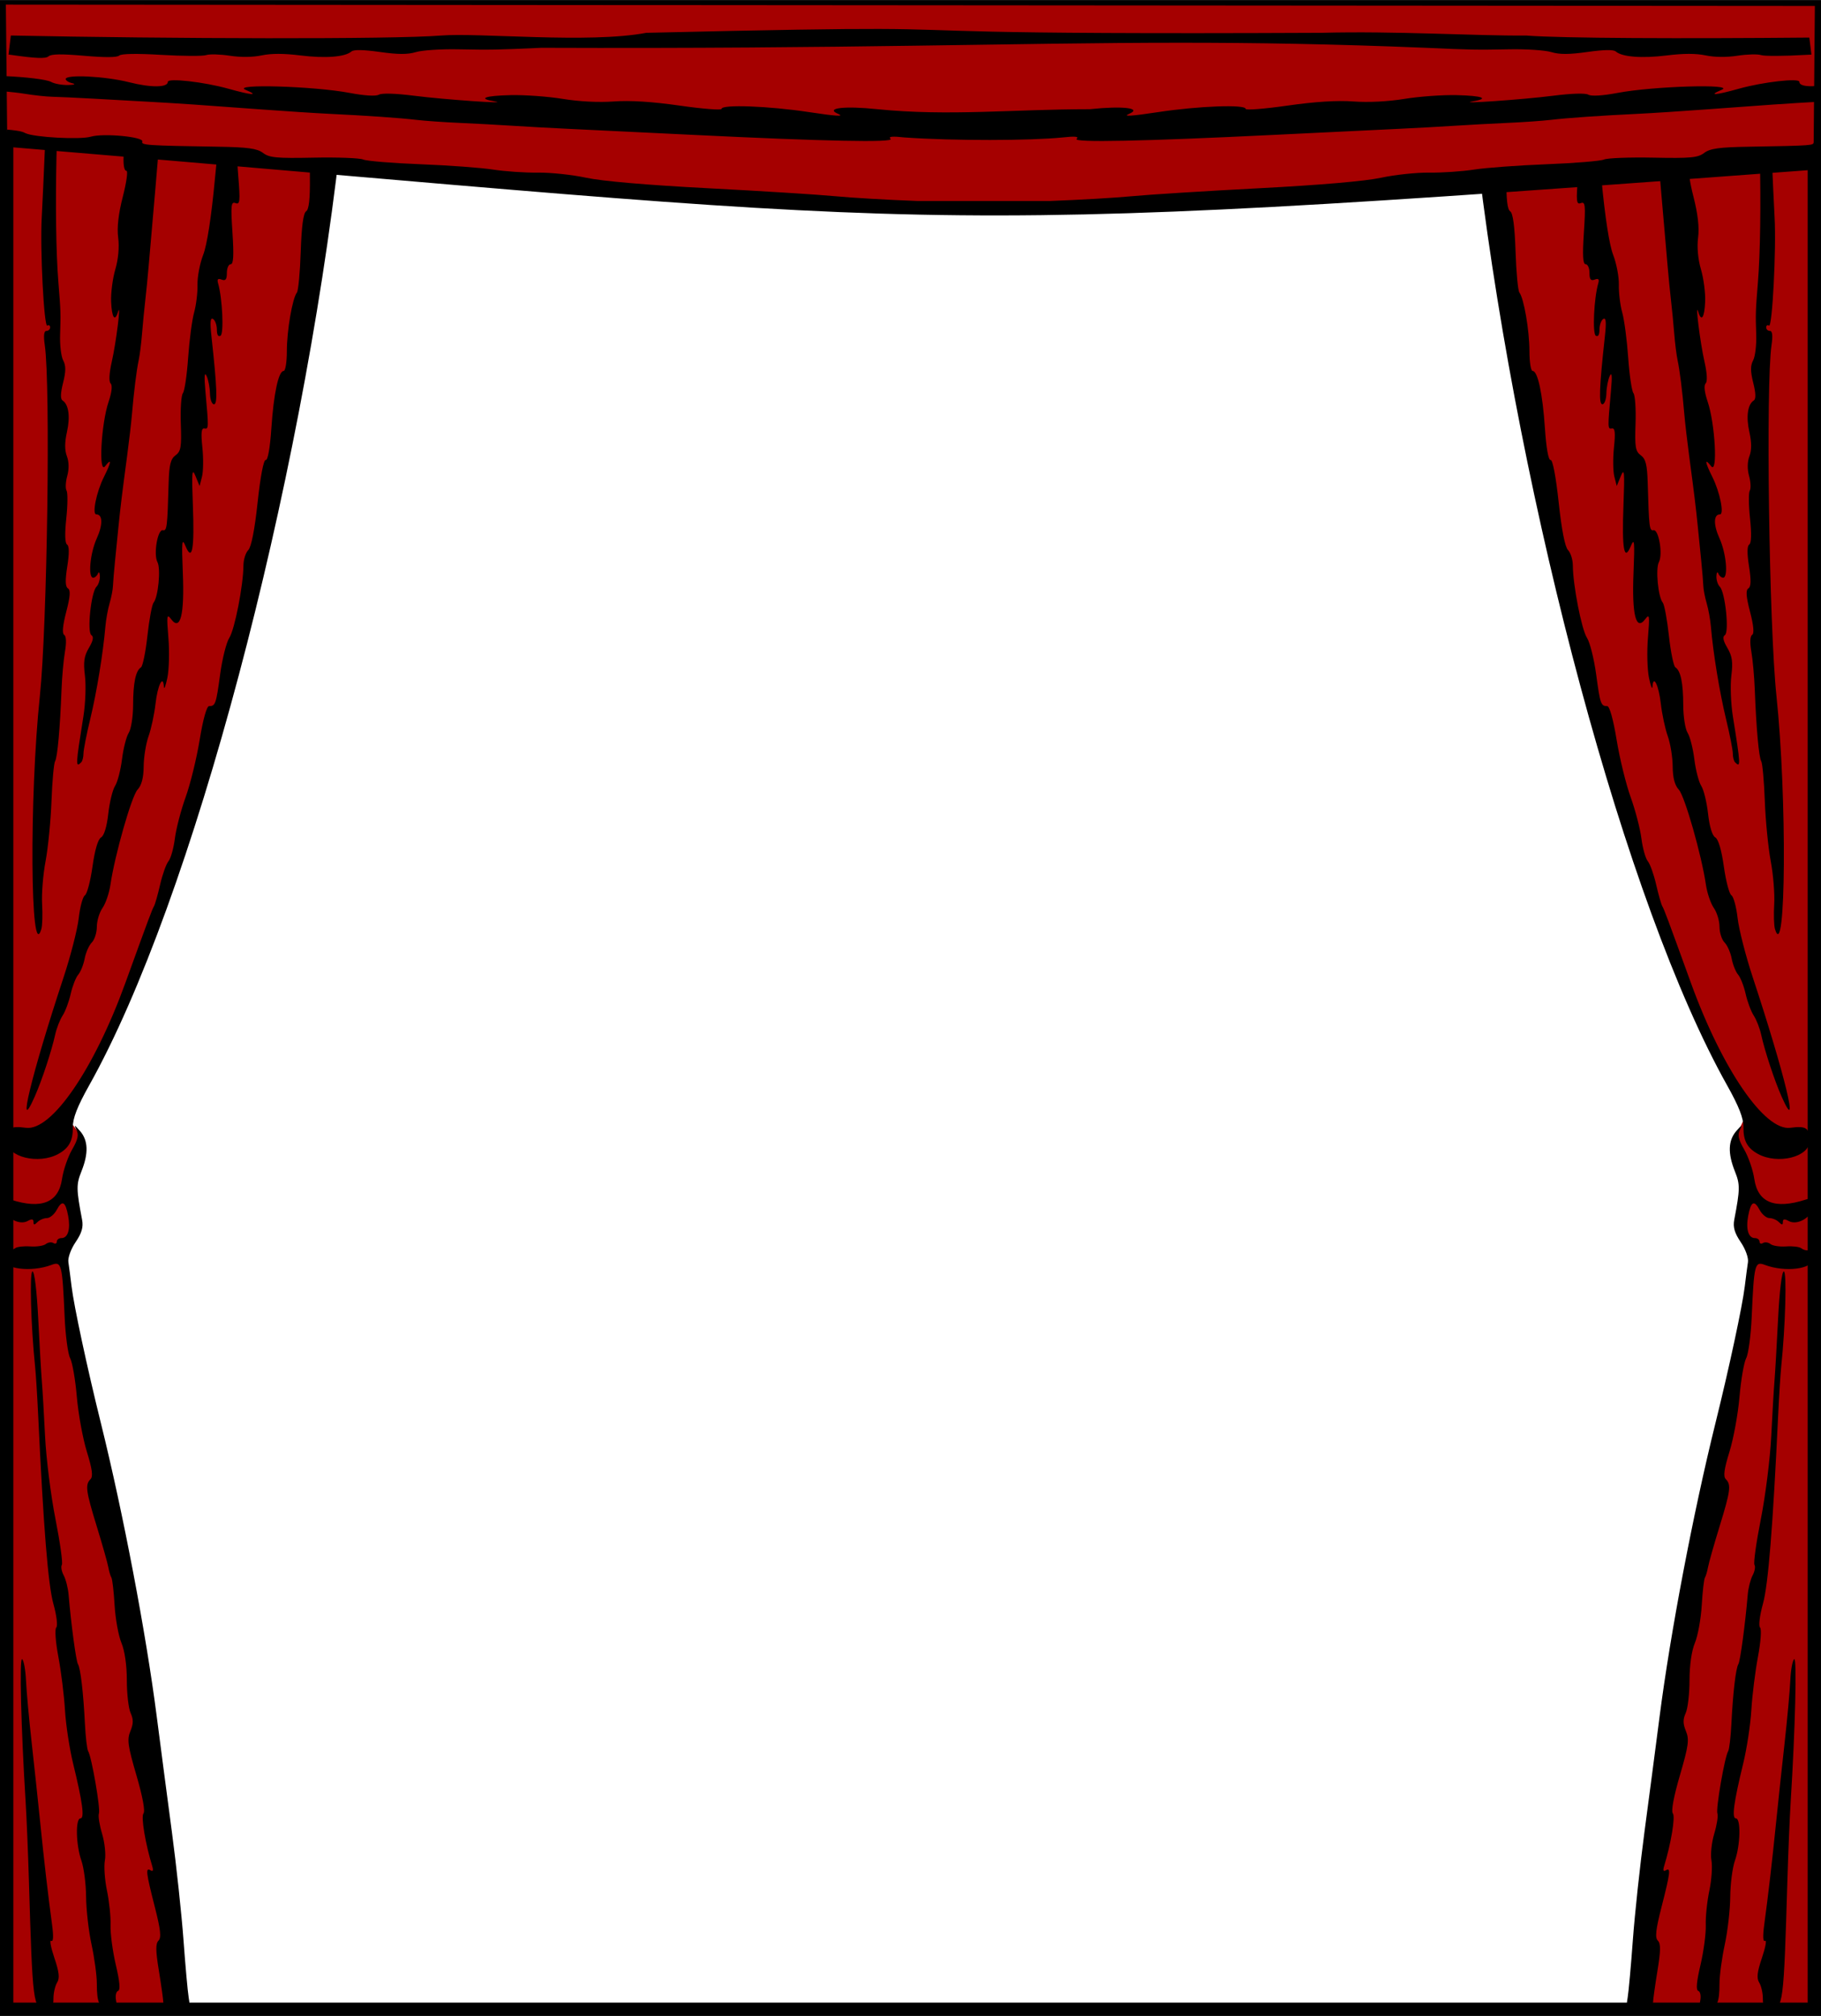
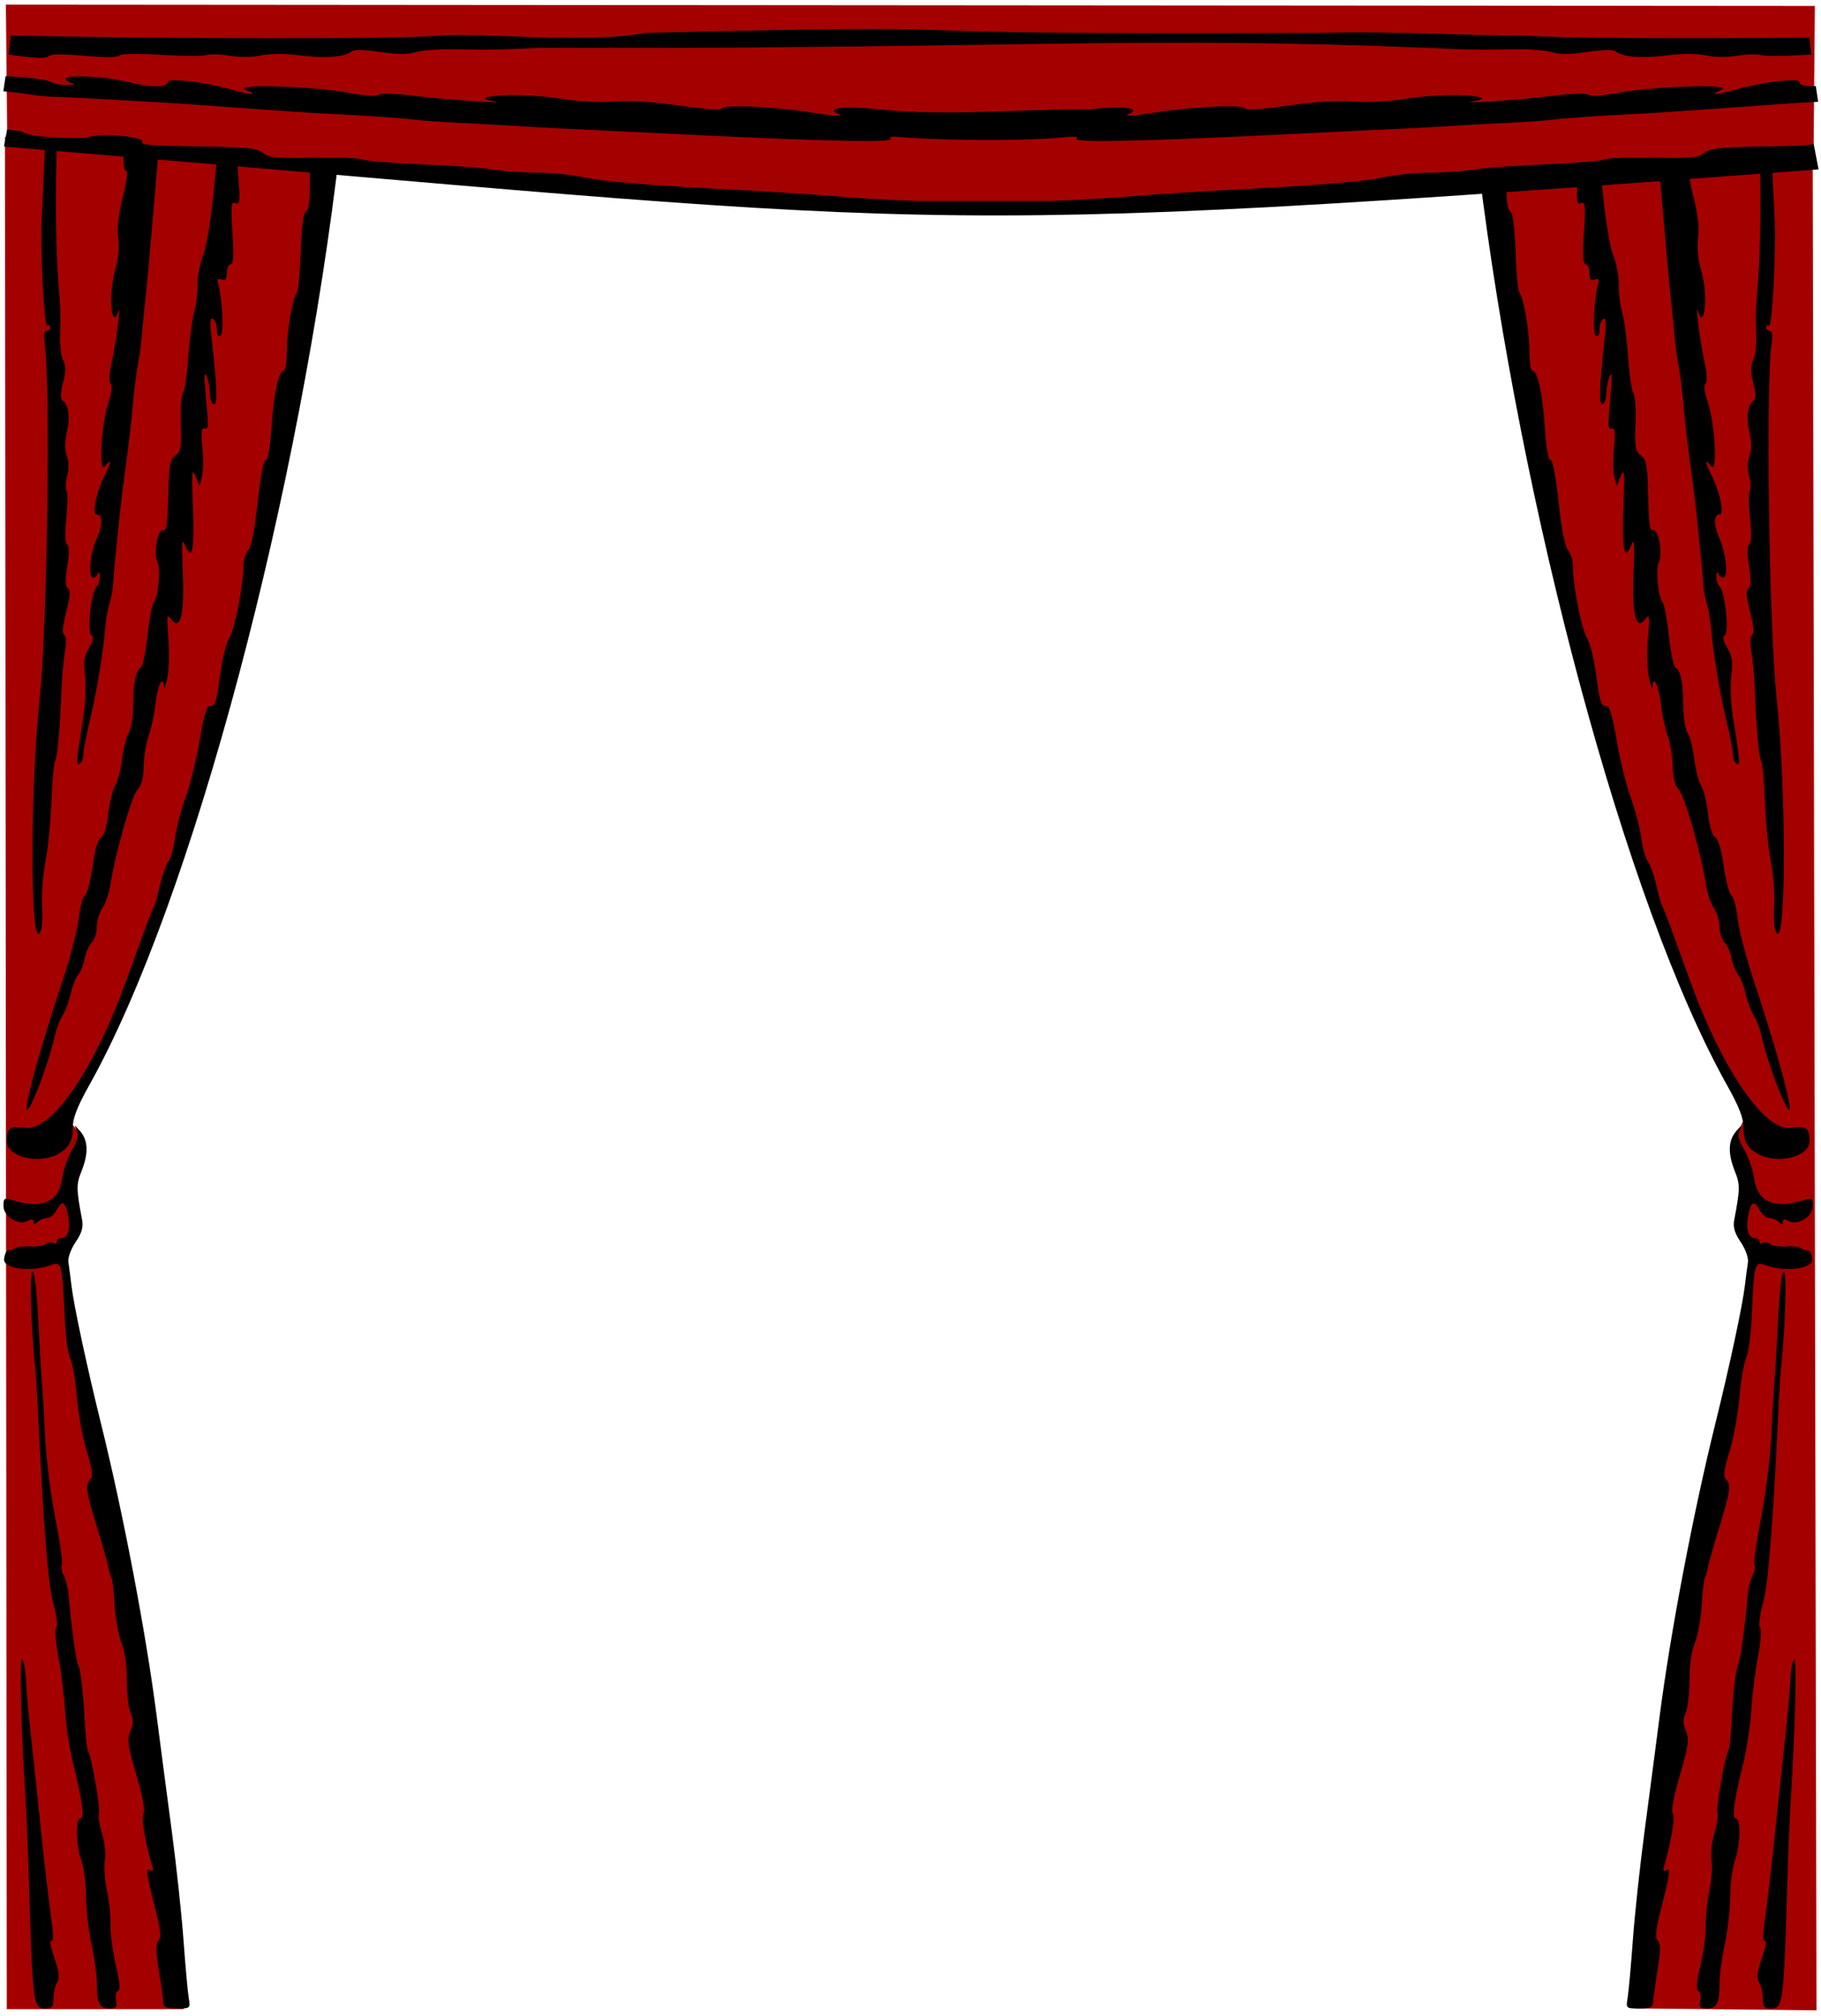
<svg xmlns="http://www.w3.org/2000/svg" width="154.13mm" height="170.59mm" version="1.1" viewBox="0 0 546.14 604.44">
  <g transform="translate(292.84 -247.55)">
    <path d="m-291.36 288.59 95.353 9.09-10.203 79.584-21.89 89.973-25.415 76.987-19.85 37.473 5.194 6.864-2.968 10.203 0.371 19.108-3.154 8.534 18.366 88.118 12.986 95.724 4.823 39.699h-53.056z" fill="#a50000" fill-rule="evenodd" />
    <path d="m154.6 300.94 96.208-6.831 1.139 556.19-54.082-0.569 11.386-94.5 11.955-64.329 12.524-67.175-4.554-7.97 1.139-17.648-3.416-7.97 4.554-9.678-15.371-29.033-16.509-43.835-26.187-89.946z" fill="#a50000" fill-rule="evenodd" />
    <path d="m-249.76 249.76c-4.923 0-5.148 0.113-4.463 2.25 0.888 2.77 0.599 11.503-0.59 17.771-1.169 6.164-0.363 9.83 1.596 7.252 0.923-1.214 0.726 0.506-0.623 5.463-2.05 7.531-2.626 16.264-1.072 16.264 0.494 0 0 3.487-1.092 7.75-1.326 5.166-1.79 9.266-1.391 12.295 0.368 2.79 0.037 6.457-0.859 9.5-0.803 2.726-1.369 7.091-1.258 9.703 0.206 4.828 1.133 6.17 2.076 3.002 0.998-3.353-0.582 9.292-1.863 14.91-0.798 3.498-0.935 6.016-0.359 6.592 0.576 0.576 0.346 2.66-0.604 5.457-2.248 6.622-3.075 21.996-1.041 19.35 2.037-2.65 1.876-1.24-0.371 3.231-2.235 4.447-3.615 11.211-2.287 11.211 1.948 0 2.006 3.106 0.135 7.229-2.008 4.424-2.674 11.771-1.066 11.771 0.504 0 1.145-0.562 1.422-1.25s0.538-0.327 0.582 0.801c0.043 1.127-0.414 2.543-1.018 3.147-1.623 1.623-2.883 13.634-1.522 14.51 0.758 0.488 0.526 1.678-0.746 3.832-1.457 2.466-1.707 4.228-1.191 8.357 0.36 2.878 0.154 8.354-0.457 12.168-2.355 14.707-2.394 15.509-0.654 13.77 0.367-0.367 0.668-1.543 0.668-2.613s0.91-5.71 2.022-10.309c1.949-8.063 3.866-19.762 4.549-27.744 0.18-2.108 0.749-5.258 1.264-7s0.967-4.068 1.006-5.168c0.039-1.1 0.32-4.475 0.623-7.5 0.303-3.025 0.777-7.75 1.053-10.5 0.563-5.619 1.032-9.447 2.572-21 0.587-4.4 1.24-10.025 1.451-12.5 0.587-6.872 1.377-13.207 2.027-16.24 0.323-1.507 0.775-5.107 1.006-8s0.656-7.285 0.947-9.76c0.291-2.475 0.757-7.2 1.037-10.5 0.482-5.684 1-11.652 2-23 2.173-24.667 2.653-37.748 1.353-36.945-0.793 0.49-0.93-0.299-0.463-2.68 0.364-1.856 0.889-4.569 1.166-6.029s0.086-2.912-0.422-3.227c-0.508-0.314-0.707-1.708-0.441-3.096 0.466-2.436 0.302-2.523-4.701-2.523zm54.719 0 0.399 9.959c0.22 5.478 0.073 9.428-0.328 8.779-1.581-2.557-2.338 0.875-2.338 10.594 0 7.332-0.377 10.463-1.348 11.225-0.972 0.763-1.317 3.667-1.244 10.438 0.069 6.468-0.284 9.62-1.137 10.146-0.826 0.51-1.362 4.523-1.611 12.062-0.206 6.213-0.723 11.747-1.15 12.297-1.357 1.747-3.01 11.385-3.01 17.549 0 3.273-0.429 5.951-0.953 5.951-1.54 0-3.002 6.8-3.695 17.201-0.393 5.892-1.058 9.622-1.693 9.5-0.629-0.121-1.595 4.943-2.426 12.695-0.881 8.222-1.9 13.412-2.809 14.32-0.784 0.784-1.434 2.857-1.445 4.606-0.037 5.958-2.622 19.205-4.234 21.695-0.884 1.366-2.125 6.306-2.758 10.98-1.202 8.885-1.418 9.502-3.32 9.502-0.703 0-1.822 4.016-2.816 10.104-0.908 5.557-2.802 13.294-4.209 17.193-1.407 3.9-2.859 9.478-3.228 12.396-0.369 2.919-1.23 5.982-1.914 6.807-0.684 0.825-1.811 3.975-2.504 7s-1.523 5.95-1.846 6.5c-0.58 0.989-1.503 3.465-8.584 23-9.373 25.858-22.12 44.436-29.799 43.43-4.823-0.632-5.766 0.018-5.766 3.982 0 4.773 9.546 7.135 15.506 3.836 3.159-1.749 4.354-3.964 4.305-7.988-0.033-2.682 1.345-6.22 4.867-12.5 31.172-55.568 63.467-178.57 75.262-281.54l0.574-5.092c0.42-3.863 0.805-7.688 1.164-11.484l0.412-4.541c0.192-2.167 0.38-4.329 0.551-6.471l0.43-5.703c0.064-0.888 0.141-1.794 0.201-2.678l0.391-5.75h-7.895zm341.23 0 0.389 5.75c0.074 1.086 0.169 2.199 0.248 3.293l0.385 5.107c0.249 3.113 0.523 6.258 0.816 9.424l0.438 4.715c0.383 3.887 0.803 7.811 1.248 11.764-0.012 0.056-0.013 0.111 0 0.168l0.998 8.348c12.411 101.52 43.982 220.35 74.465 274.69 3.523 6.28 4.9 9.818 4.867 12.5-0.049 4.024 1.145 6.239 4.305 7.988 5.96 3.299 15.506 0.937 15.506-3.836 0-3.964-0.943-4.615-5.766-3.982-7.679 1.006-20.426-17.572-29.799-43.43-7.081-19.535-8.006-22.011-8.586-23-0.323-0.55-1.153-3.475-1.846-6.5s-1.818-6.175-2.502-7c-0.684-0.825-1.545-3.888-1.914-6.807s-1.822-8.497-3.228-12.396c-1.407-3.9-3.301-11.637-4.209-17.193-0.995-6.088-2.113-10.104-2.816-10.104-1.902 0-2.118-0.617-3.32-9.502-0.632-4.674-1.874-9.615-2.758-10.98-1.612-2.49-4.199-15.737-4.236-21.695-0.011-1.748-0.662-3.821-1.445-4.606-0.909-0.909-1.926-6.098-2.807-14.32-0.83-7.752-1.799-12.816-2.428-12.695-0.635 0.122-1.301-3.608-1.693-9.5-0.694-10.401-2.153-17.201-3.693-17.201-0.524 0-0.953-2.678-0.953-5.951 0-6.164-1.653-15.802-3.01-17.549-0.427-0.55-0.947-6.083-1.152-12.297-0.25-7.54-0.784-11.552-1.609-12.062-0.853-0.527-1.206-3.679-1.137-10.146 0.073-6.77-0.275-9.675-1.246-10.438-0.971-0.762-1.346-3.893-1.346-11.225 0-9.719-0.757-13.151-2.338-10.594-0.401 0.649-0.55-3.302-0.33-8.779l0.4-9.959h-7.896zm62.615 0c-5.003 0-5.167 0.087-4.701 2.523 0.265 1.388 0.065 2.781-0.443 3.096-0.508 0.314-0.697 1.766-0.42 3.227 0.277 1.46 0.802 4.173 1.166 6.029 0.467 2.38 0.33 3.17-0.463 2.68-1.299-0.803-0.822 12.278 1.351 36.945 1 11.348 1.518 17.315 2 23 0.28 3.3 0.746 8.025 1.037 10.5s0.719 6.867 0.949 9.76 0.681 6.493 1.004 8c0.65 3.034 1.442 9.368 2.029 16.24 0.211 2.475 0.865 8.1 1.451 12.5 1.54 11.554 2.009 15.381 2.572 21 0.276 2.75 0.75 7.475 1.053 10.5 0.303 3.025 0.582 6.4 0.621 7.5 0.039 1.1 0.493 3.426 1.008 5.168s1.082 4.892 1.262 7c0.682 7.982 2.602 19.681 4.551 27.744 1.112 4.599 2.022 9.238 2.022 10.309 0 1.071 0.299 2.247 0.666 2.613 1.739 1.739 1.703 0.937-0.652-13.77-0.611-3.814-0.817-9.29-0.457-12.168 0.516-4.13 0.265-5.892-1.191-8.357-1.272-2.154-1.506-3.344-0.748-3.832 1.361-0.876 0.104-12.887-1.52-14.51-0.603-0.603-1.063-2.019-1.02-3.147 0.043-1.127 0.306-1.488 0.584-0.801 0.277 0.688 0.918 1.25 1.422 1.25 1.607 0 0.941-7.348-1.066-11.771-1.871-4.122-1.813-7.229 0.135-7.229 1.328 0-0.052-6.764-2.287-11.211-2.247-4.471-2.41-5.88-0.373-3.231 2.034 2.646 1.209-12.728-1.039-19.35-0.95-2.797-1.182-4.881-0.606-5.457 0.576-0.576 0.44-3.094-0.357-6.592-1.281-5.619-2.863-18.263-1.865-14.91 0.943 3.168 1.872 1.826 2.078-3.002 0.112-2.612-0.455-6.978-1.258-9.703-0.896-3.043-1.229-6.71-0.861-9.5 0.399-3.029-0.065-7.129-1.391-12.295-1.095-4.263-1.586-7.75-1.092-7.75 1.554 0 0.978-8.732-1.072-16.264-1.349-4.957-1.546-6.677-0.623-5.463 1.958 2.578 2.767-1.088 1.598-7.252-1.189-6.269-1.48-15.001-0.592-17.771 0.685-2.137 0.462-2.25-4.461-2.25zm-482.49 0.019c-0.307-0.062-0.718 0.177-1.238 0.697-1.482 1.482-3.567 20.455-4.371 39.783-0.366 8.8-0.831 18.925-1.031 22.5-0.532 9.477 0.682 33.016 1.672 32.404 0.466-0.288 0.848-0.045 0.848 0.537 0 0.582-0.501 1.059-1.113 1.059-0.741 0-0.907 1.421-0.492 4.25 1.755 11.971 0.741 84.196-1.478 105.25-3.187 30.23-2.861 80.721 0.449 69.852 0.31-1.018 0.413-4.381 0.229-7.471-0.184-3.09 0.281-8.887 1.037-12.883 0.756-3.996 1.556-12.132 1.779-18.08 0.223-5.948 0.708-11.301 1.076-11.896 0.706-1.142 1.487-9.839 1.935-21.521 0.148-3.85 0.612-8.967 1.031-11.373 0.472-2.706 0.378-4.613-0.246-5-0.658-0.408-0.438-2.821 0.631-6.92 1.195-4.585 1.334-6.485 0.51-7-0.808-0.505-0.865-2.396-0.199-6.623 0.611-3.883 0.587-6.129-0.07-6.535-0.637-0.394-0.722-3.248-0.232-7.834 0.424-3.968 0.46-7.72 0.078-8.338-0.382-0.618-0.289-2.594 0.207-4.391 0.566-2.05 0.526-4.258-0.107-5.926-0.682-1.795-0.678-4.139 0.014-7.225 1.036-4.625 0.526-8.301-1.316-9.484-0.673-0.432-0.62-2.192 0.156-5.275 0.866-3.438 0.875-5.168 0.041-6.727-0.618-1.154-1.037-4.631-0.932-7.725 0.214-6.277 0.187-7.119-0.504-15.625-1.489-18.34-0.605-57.969 1.633-73.256 0.9-6.145 0.926-9.039 0.01-9.225zm506.42 0c-0.92 0.185-0.892 3.08 0.01 9.225 2.238 15.287 3.12 54.916 1.631 73.256-0.691 8.506-0.718 9.348-0.504 15.625 0.105 3.094-0.314 6.571-0.932 7.725-0.834 1.559-0.823 3.288 0.043 6.727 0.776 3.083 0.829 4.844 0.156 5.275-1.843 1.183-2.353 4.859-1.316 9.484 0.692 3.086 0.696 5.43 0.014 7.225-0.634 1.667-0.673 3.876-0.107 5.926 0.496 1.797 0.589 3.773 0.207 4.391-0.382 0.618-0.348 4.37 0.076 8.338 0.49 4.586 0.406 7.44-0.23 7.834-0.657 0.406-0.682 2.652-0.07 6.535 0.666 4.228 0.609 6.118-0.199 6.623-0.824 0.515-0.688 2.415 0.508 7 1.069 4.099 1.289 6.512 0.631 6.92-0.625 0.387-0.718 2.294-0.246 5 0.42 2.406 0.884 7.523 1.031 11.373 0.448 11.682 1.232 20.38 1.938 21.521 0.368 0.595 0.851 5.949 1.074 11.896 0.223 5.948 1.024 14.084 1.779 18.08s1.223 9.793 1.039 12.883c-0.184 3.09-0.082 6.453 0.229 7.471 3.311 10.87 3.634-39.621 0.447-69.852-2.219-21.054-3.234-93.279-1.478-105.25 0.415-2.829 0.251-4.25-0.49-4.25-0.613 0-1.113-0.476-1.113-1.059 0-0.582 0.38-0.825 0.846-0.537 0.99 0.612 2.206-22.928 1.674-32.404-0.201-3.575-0.665-13.7-1.031-22.5-0.804-19.328-2.889-38.301-4.371-39.783-0.521-0.521-0.933-0.759-1.24-0.697zm-451.65 0.076c-0.279-0.011-0.62 0.013-1.025 0.07-1.863 0.264-2.299 0.862-2.066 2.834 0.202 1.714 0.015 2.089-0.596 1.191-0.565-0.831-1.123 2.248-1.529 8.43-0.352 5.356-1.076 12.245-1.607 15.309-0.531 3.064-1.724 13.67-2.652 23.57-1.065 11.357-2.36 19.728-3.508 22.682-1.001 2.575-1.771 6.625-1.713 9 0.058 2.376-0.4 6.118-1.018 8.318s-1.42 8.275-1.783 13.5-1.073 10.024-1.576 10.664c-0.503 0.64-0.785 4.787-0.625 9.215 0.25 6.917 0.028 8.242-1.58 9.418-1.476 1.079-1.913 2.831-2.07 8.285-0.384 13.351-0.516 14.423-1.727 14.168-1.579-0.332-2.866 7.234-1.629 9.57 1.048 1.979 0.235 10.471-1.164 12.156-0.476 0.574-1.304 5.035-1.84 9.912-0.536 4.877-1.409 9.146-1.941 9.488-1.585 1.02-2.34 4.645-2.357 11.324-0.01 3.464-0.597 7.199-1.305 8.299-0.708 1.1-1.619 4.669-2.025 7.93-0.406 3.261-1.341 6.861-2.078 8s-1.653 4.893-2.037 8.344c-0.431 3.872-1.258 6.588-2.162 7.094-0.919 0.514-1.876 3.765-2.57 8.727-0.609 4.349-1.633 8.234-2.273 8.633-0.641 0.399-1.474 3.467-1.853 6.818-0.379 3.351-2.425 11.349-4.547 17.773-9.634 29.17-14.322 48.571-8.621 35.682 2.119-4.789 5.046-13.667 6.096-18.486 0.418-1.917 1.422-4.494 2.231-5.729 0.809-1.234 1.9-4.16 2.426-6.5 0.526-2.341 1.544-4.936 2.262-5.769 0.718-0.833 1.587-3.005 1.93-4.824 0.343-1.819 1.304-3.988 2.137-4.82 0.832-0.832 1.514-2.957 1.514-4.721s0.768-4.302 1.707-5.643c0.939-1.34 2.005-4.478 2.371-6.973 1.3-8.863 6.349-26.566 8.121-28.475 1.224-1.319 1.814-3.558 1.844-7 0.024-2.784 0.688-6.861 1.475-9.061 0.786-2.2 1.726-6.597 2.088-9.771 0.629-5.522 2.274-8.831 2.504-5.037 0.06 0.995 0.53-0.216 1.043-2.691s0.651-7.875 0.307-12c-0.558-6.695-0.469-7.293 0.826-5.57 2.762 3.674 4.018-1.283 3.506-13.842-0.388-9.527-0.276-10.665 0.797-8.088 2.018 4.846 2.718 0.95 2.211-12.295-0.381-9.955-0.263-11.256 0.787-8.705l1.234 3 0.723-2.846c0.397-1.565 0.445-5.5 0.105-8.744-0.461-4.405-0.304-5.837 0.617-5.654 1.293 0.256 1.302-0.092 0.291-11.256-0.401-4.429-0.287-5.863 0.357-4.5 0.52 1.1 0.977 3.462 1.016 5.25 0.039 1.788 0.579 3.25 1.201 3.25 1.117 0 0.932-4.961-0.758-20.393-0.469-4.28-0.335-5.701 0.49-5.191 0.625 0.386 1.137 1.826 1.137 3.201 0 1.568 0.411 2.246 1.103 1.818 1.048-0.648 0.555-11.235-0.731-15.68-0.367-1.269-0.079-1.58 1.061-1.143 1.174 0.45 1.566-0.051 1.566-2.006 0-1.434 0.517-2.607 1.15-2.607 0.831 0 0.978-2.633 0.529-9.457-0.542-8.247-0.425-9.382 0.912-8.869 1.337 0.513 1.442-0.518 0.832-8.043-0.522-6.428-0.394-8.631 0.498-8.631 0.869 0 1.054-1.994 0.676-7.25-0.287-3.987-0.281-6.463 0.014-5.5 0.294 0.963 0.951 1.75 1.461 1.75 1.266 0 1.166-4.015-0.197-7.926-0.793-2.273-0.811-3.539-0.062-4.287 0.629-0.629 0.826-3.04 0.484-5.924-0.372-3.145-0.198-4.863 0.494-4.863 0.688 0 0.793-0.98 0.293-2.75-0.427-1.512-0.57-3.35-0.318-4.084 0.236-0.688-0.041-1.036-0.879-1.07zm396.89 0c-0.838 0.034-1.113 0.382-0.877 1.07 0.252 0.734 0.109 2.571-0.318 4.084-0.499 1.77-0.395 2.75 0.293 2.75 0.692 0 0.867 1.718 0.494 4.863-0.342 2.884-0.145 5.295 0.484 5.924 0.748 0.748 0.73 2.014-0.062 4.287-1.363 3.91-1.465 7.926-0.199 7.926 0.51 0 1.169-0.787 1.463-1.75s0.298 1.512 0.012 5.5c-0.378 5.256-0.193 7.25 0.676 7.25 0.892 0 1.02 2.203 0.498 8.631-0.611 7.525-0.503 8.556 0.834 8.043 1.337-0.513 1.454 0.622 0.912 8.869-0.448 6.824-0.301 9.457 0.529 9.457 0.633 0 1.15 1.174 1.15 2.607 0 1.955 0.391 2.456 1.565 2.006 1.139-0.437 1.429-0.126 1.062 1.143-1.285 4.445-1.779 15.032-0.731 15.68 0.692 0.428 1.103-0.25 1.103-1.818 0-1.375 0.51-2.815 1.135-3.201 0.825-0.51 0.959 0.911 0.49 5.191-1.69 15.431-1.873 20.393-0.756 20.393 0.622 0 1.162-1.462 1.201-3.25 0.039-1.788 0.496-4.15 1.016-5.25 0.644-1.363 0.758 0.07 0.357 4.5-1.011 11.164-1.002 11.512 0.291 11.256 0.922-0.183 1.078 1.249 0.617 5.654-0.339 3.244-0.291 7.179 0.105 8.744l0.721 2.846 1.236-3c1.05-2.551 1.166-1.25 0.785 8.705-0.507 13.245 0.193 17.141 2.211 12.295 1.073-2.578 1.187-1.439 0.799 8.088-0.512 12.559 0.744 17.516 3.506 13.842 1.295-1.723 1.383-1.125 0.824 5.57-0.344 4.125-0.205 9.525 0.309 12s0.983 3.686 1.043 2.691c0.23-3.793 1.874-0.484 2.504 5.037 0.362 3.175 1.302 7.572 2.088 9.771 0.786 2.2 1.449 6.277 1.473 9.061 0.03 3.442 0.621 5.681 1.846 7 1.772 1.909 6.821 19.611 8.121 28.475 0.366 2.495 1.432 5.632 2.371 6.973 0.939 1.34 1.707 3.879 1.707 5.643 0 1.763 0.681 3.888 1.514 4.721 0.832 0.832 1.794 3.001 2.137 4.82 0.343 1.819 1.212 3.991 1.93 4.824 0.718 0.833 1.734 3.429 2.26 5.769s1.619 5.266 2.428 6.5c0.809 1.234 1.811 3.812 2.228 5.729 1.05 4.819 3.977 13.697 6.096 18.486 5.701 12.889 1.015-6.512-8.619-35.682-2.122-6.425-4.168-14.422-4.547-17.773-0.379-3.351-1.215-6.419-1.855-6.818-0.641-0.399-1.663-4.284-2.271-8.633-0.695-4.961-1.652-8.212-2.57-8.727-0.904-0.506-1.732-3.222-2.162-7.094-0.384-3.451-1.3-7.205-2.037-8.344s-1.674-4.739-2.08-8c-0.406-3.261-1.317-6.83-2.025-7.93-0.708-1.1-1.294-4.835-1.303-8.299-0.017-6.679-0.772-10.305-2.357-11.324-0.532-0.342-1.407-4.611-1.943-9.488s-1.363-9.338-1.84-9.912c-1.399-1.685-2.21-10.177-1.162-12.156 1.238-2.337-0.052-9.903-1.631-9.57-1.211 0.255-1.34-0.817-1.725-14.168-0.157-5.454-0.595-7.206-2.07-8.285-1.608-1.176-1.832-2.501-1.582-9.418 0.16-4.428-0.121-8.575-0.625-9.215-0.503-0.64-1.213-5.439-1.576-10.664-0.363-5.225-1.166-11.3-1.783-13.5-0.617-2.2-1.074-5.943-1.016-8.318 0.058-2.376-0.714-6.426-1.715-9-1.148-2.953-2.441-11.325-3.506-22.682-0.928-9.9-2.123-20.507-2.654-23.57-0.531-3.064-1.254-9.953-1.605-15.309-0.406-6.182-0.964-9.261-1.529-8.43-0.61 0.898-0.798 0.523-0.596-1.191 0.233-1.972-0.203-2.57-2.066-2.834-0.406-0.057-0.748-0.082-1.027-0.07zm-448.29 335.29c-0.16-0.054-0.015 0.325 0.385 1.119 0.774 1.54 0.474 2.921-1.303 6-1.27 2.2-2.619 6.14-3 8.756-1.035 7.101-6.132 9.176-15.318 6.232-1.94-0.622-2.25-0.365-2.25 1.869 0 3.198 4.565 6.025 7.279 4.506 1.222-0.684 1.721-0.601 1.721 0.287 0 0.972 0.266 0.982 1.199 0.049 0.66-0.66 1.935-1.199 2.832-1.199 0.897 0 2.223-1.111 2.949-2.467 1.637-3.059 2.607-2.543 3.426 1.822 0.746 3.974-0.064 6.644-2.014 6.644-0.766 0-1.393 0.476-1.393 1.059 0 0.582-0.471 0.769-1.045 0.414-0.574-0.355-1.587-0.211-2.25 0.318-0.663 0.53-2.78 0.848-4.705 0.709s-3.95 0.104-4.5 0.539c-0.55 0.435-1.45 0.716-2 0.625-0.55-0.091-1.142 1.073-1.316 2.586-0.347 3.018 8.164 4.089 14.213 1.789 3.027-1.151 3.252-0.264 3.953 15.588 0.246 5.57 0.989 11.14 1.652 12.379 0.663 1.239 1.564 6.448 2.004 11.578 0.44 5.13 1.794 12.538 3.008 16.461 1.619 5.23 1.91 7.43 1.096 8.244-1.652 1.652-1.404 3.51 1.897 14.232 1.654 5.372 3.199 10.821 3.432 12.107 0.233 1.286 0.656 2.713 0.939 3.172 0.284 0.459 0.713 4.184 0.955 8.277 0.242 4.093 1.165 9.178 2.053 11.303 0.987 2.362 1.615 6.71 1.615 11.193 0 4.032 0.512 8.458 1.139 9.834 0.863 1.894 0.847 3.211-0.068 5.42-1.042 2.515-0.792 4.346 1.809 13.254 1.873 6.417 2.674 10.75 2.111 11.428-0.791 0.953 0.575 9.136 2.647 15.865 0.376 1.221 0.191 1.637-0.529 1.191-1.545-0.955-1.361 0.646 1.266 10.92 1.758 6.874 2.022 9.261 1.125 10.158-0.897 0.897-0.871 3.015 0.111 9.014 0.706 4.313 1.309 8.629 1.338 9.592 0.042 1.369 0.932 1.75 4.098 1.75 4.008 0 4.041-0.03 3.508-3.25-0.296-1.788-0.998-9.55-1.559-17.25s-2.132-22.325-3.49-32.5-3.397-25.7-4.529-34.5c-3.235-25.134-10.049-60.925-16.754-88-4.145-16.738-8.079-35.074-8.795-41-0.332-2.75-0.763-6.032-0.957-7.293-0.199-1.293 0.746-3.908 2.166-6 1.855-2.733 2.365-4.496 1.943-6.707-1.75-9.171-1.769-10.568-0.205-14.477 2.187-5.465 2.048-9.32-0.439-12.162-0.821-0.938-1.287-1.426-1.447-1.48zm499.69 0c-0.16 0.054-0.624 0.543-1.445 1.48-2.488 2.842-2.628 6.697-0.441 12.162 1.564 3.909 1.545 5.306-0.205 14.477-0.422 2.211 0.09 3.974 1.945 6.707 1.421 2.092 2.363 4.707 2.164 6-0.194 1.261-0.625 4.543-0.957 7.293-0.716 5.926-4.65 24.262-8.795 41-6.705 27.075-13.519 62.866-16.754 88-1.132 8.8-3.169 24.325-4.527 34.5s-2.929 24.8-3.49 32.5-1.263 15.462-1.559 17.25c-0.533 3.22-0.5 3.25 3.508 3.25 3.166 0 4.056-0.38 4.098-1.75 0.029-0.963 0.631-5.279 1.338-9.592 0.983-5.999 1.009-8.116 0.111-9.014-0.897-0.897-0.634-3.284 1.123-10.158 2.627-10.274 2.813-11.875 1.268-10.92-0.721 0.445-0.905 0.029-0.529-1.191 2.072-6.729 3.436-14.912 2.644-15.865-0.563-0.678 0.238-5.011 2.111-11.428 2.601-8.908 2.85-10.739 1.809-13.254-0.915-2.209-0.932-3.526-0.068-5.42 0.627-1.376 1.141-5.802 1.141-9.834 0-4.484 0.626-8.831 1.613-11.193 0.888-2.124 1.813-7.21 2.055-11.303 0.242-4.093 0.671-7.819 0.955-8.277 0.284-0.459 0.706-1.885 0.939-3.172 0.233-1.286 1.778-6.735 3.432-12.107 3.3-10.722 3.547-12.58 1.895-14.232-0.814-0.814-0.521-3.014 1.098-8.244 1.214-3.923 2.566-11.331 3.006-16.461 0.44-5.13 1.341-10.34 2.004-11.578 0.663-1.239 1.408-6.809 1.654-12.379 0.701-15.852 0.926-16.739 3.953-15.588 6.049 2.3 14.56 1.229 14.213-1.789-0.174-1.512-0.766-2.677-1.316-2.586-0.55 0.091-1.45-0.19-2-0.625-0.55-0.435-2.575-0.679-4.5-0.539s-4.044-0.179-4.707-0.709c-0.663-0.53-1.676-0.673-2.25-0.318-0.574 0.355-1.043 0.168-1.043-0.414s-0.626-1.059-1.393-1.059c-1.95 0-2.759-2.67-2.014-6.644 0.819-4.365 1.786-4.882 3.424-1.822 0.726 1.356 2.054 2.467 2.951 2.467s2.172 0.539 2.832 1.199c0.933 0.933 1.199 0.923 1.199-0.049 0-0.888 0.497-0.971 1.719-0.287 2.714 1.519 7.281-1.307 7.281-4.506 0-2.234-0.31-2.491-2.25-1.869-9.186 2.943-14.284 0.868-15.318-6.232-0.381-2.616-1.732-6.556-3.002-8.756-1.777-3.079-2.077-4.46-1.303-6 0.4-0.795 0.545-1.173 0.385-1.119zm-512.47 43.619c-0.928 0-0.477 16.482 0.781 28.5 0.23 2.2 0.643 8.725 0.916 14.5 1.598 33.783 2.98 50.923 4.568 56.65 0.976 3.518 1.353 6.626 0.865 7.113-0.488 0.488-0.211 4.331 0.633 8.801 0.824 4.365 1.714 11.536 1.978 15.936s1.358 11.6 2.432 16c2.85 11.682 3.495 16.5 2.209 16.5-1.536 0-1.362 7.972 0.275 12.625 0.75 2.132 1.389 7.025 1.418 10.875 0.029 3.85 0.764 10.291 1.635 14.314 0.871 4.023 1.584 9.276 1.584 11.67 0 5.941 0.78 7.516 3.723 7.516 2.128 0 2.439-0.374 2.039-2.465-0.259-1.356 0.014-2.626 0.607-2.824 0.735-0.245 0.521-2.728-0.668-7.785-0.96-4.084-1.674-9.451-1.586-11.926 0.088-2.475-0.394-7.133-1.07-10.352-0.677-3.219-0.96-7.297-0.629-9.061 0.331-1.764-0.045-5.361-0.838-7.994-0.792-2.633-1.22-5.366-0.949-6.072 0.518-1.35-2.184-16.993-3.227-18.68-0.333-0.539-0.769-4.213-0.967-8.162-0.469-9.38-1.323-16.688-2.096-17.938-0.565-0.914-2.053-11.96-2.811-20.85-0.169-1.984-0.828-4.582-1.465-5.771-0.637-1.19-0.884-2.605-0.551-3.144 0.334-0.54-0.528-6.717-1.914-13.729-1.386-7.011-2.788-18.148-3.113-24.748-0.326-6.6-0.76-14.025-0.967-16.5-0.206-2.475-0.696-10.912-1.088-18.75-0.425-8.495-1.122-14.25-1.727-14.25zm525.25 0c-0.605 0-1.302 5.755-1.727 14.25-0.392 7.838-0.884 16.275-1.09 18.75s-0.641 9.9-0.967 16.5c-0.325 6.6-1.725 17.737-3.111 24.748-1.386 7.011-2.248 13.189-1.914 13.729 0.334 0.54 0.086 1.955-0.551 3.144-0.637 1.19-1.296 3.787-1.465 5.771-0.757 8.89-2.248 19.936-2.812 20.85-0.772 1.25-1.626 8.558-2.096 17.938-0.198 3.949-0.631 7.623-0.965 8.162-1.043 1.687-3.746 17.33-3.228 18.68 0.271 0.706-0.155 3.439-0.947 6.072-0.793 2.633-1.171 6.23-0.84 7.994s0.048 5.842-0.629 9.061c-0.677 3.219-1.158 7.877-1.07 10.352 0.088 2.475-0.626 7.842-1.586 11.926-1.189 5.057-1.401 7.54-0.666 7.785 0.593 0.198 0.867 1.468 0.607 2.824-0.4 2.091-0.091 2.465 2.037 2.465 2.943 0 3.725-1.575 3.725-7.516 0-2.394 0.712-7.646 1.582-11.67s1.608-10.464 1.637-14.314 0.666-8.743 1.416-10.875c1.638-4.653 1.813-12.625 0.277-12.625-1.286 0-0.643-4.818 2.207-16.5 1.073-4.4 2.167-11.6 2.432-16s1.154-11.571 1.978-15.936c0.844-4.47 1.12-8.313 0.633-8.801-0.488-0.488-0.108-3.595 0.867-7.113 1.588-5.728 2.97-22.867 4.568-56.65 0.273-5.775 0.686-12.3 0.916-14.5 1.258-12.018 1.71-28.5 0.781-28.5zm-528.37 116.25c-0.839-0.519-0.308 20.907 1.061 42.75 0.293 4.675 0.734 15.25 0.98 23.5 1.117 37.348 1.267 38.5 4.977 38.5 1.99 0 2.389-0.503 2.389-3.014 0-1.657 0.491-3.8 1.092-4.762 0.828-1.325 0.625-3.13-0.83-7.441-1.057-3.13-1.476-5.415-0.934-5.08 0.636 0.393 0.729-1.313 0.26-4.797-1.249-9.278-2.379-18.992-3.533-30.406-0.612-6.05-1.766-16.85-2.566-24-0.801-7.15-1.577-15.631-1.723-18.846-0.146-3.215-0.673-6.096-1.172-6.404zm531.48 0c-0.499 0.308-1.028 3.189-1.174 6.404s-0.92 11.696-1.721 18.846c-0.801 7.15-1.957 17.95-2.568 24-1.154 11.414-2.282 21.128-3.531 30.406-0.469 3.484-0.376 5.19 0.26 4.797 0.543-0.335 0.121 1.95-0.935 5.08-1.456 4.312-1.656 6.116-0.828 7.441 0.601 0.962 1.092 3.104 1.092 4.762 0 2.51 0.399 3.014 2.389 3.014 3.709 0 3.857-1.152 4.975-38.5 0.247-8.25 0.69-18.825 0.982-23.5 1.368-21.843 1.9-43.269 1.061-42.75z" />
-     <rect x="-290.84" y="249.55" width="542.14" height="600.44" fill="none" stroke="#000" stroke-width="4" />
    <path d="m-290.68 288.37-0.402-39.442 542.54 0.402-0.402 45.882-165.82 11.672-96.594 4.025-171.05-11.269z" fill="#a50000" fill-rule="evenodd" />
    <path d="m-289.59 258.19-0.693 5.703c-0.276 2.141-0.578 4.304-0.888 6.471l-0.664 4.541c-0.579 3.797 1.8 7.622 1.123 11.484l-0.926 5.092c290.71 24.154 260.49 28.006 544.21 6.85l-1.562-8.109c-0.032 0.867 0.449 0.993-19.38 1.311-8.794 0.141-11.621 0.533-13.361 1.857-1.895 1.443-4.033 1.642-15.184 1.418-7.139-0.143-13.824 0.109-14.856 0.561-1.032 0.452-8.769 1.09-17.193 1.416-8.424 0.326-18.218 1.046-21.765 1.6-3.547 0.554-9.581 0.964-13.411 0.912-3.83-0.052-10.36 0.639-14.51 1.537-4.761 1.03-18.258 2.193-36.568 3.148-15.961 0.833-33.061 1.904-38.001 2.381-4.939 0.477-16.046 1.124-24.681 1.439h-39.89c-8.635-0.316-19.742-0.963-24.681-1.439-4.939-0.477-22.04-1.548-38.001-2.381-18.31-0.955-31.807-2.118-36.568-3.148-4.151-0.898-10.68-1.589-14.51-1.537s-9.864-0.358-13.411-0.912c-3.547-0.554-13.341-1.274-21.765-1.6-8.424-0.326-16.161-0.964-17.193-1.416-1.032-0.452-7.715-0.704-14.853-0.561-11.151 0.224-13.292 0.025-15.187-1.418-1.74-1.324-4.564-1.716-13.357-1.857-21.526-0.345-23.253-0.462-22.842-1.549 0.536-1.417-11.662-2.573-15.43-1.463-3.191 0.941-16.881 0.212-19.599-1.043-0.611-0.282-1.044-0.698-5.518-1.088 0.677-3.863-1.702-7.688-1.123-11.484 2.363 0.219 4.71 0.474 6.332 0.74 2.808 0.462 6.559 0.867 8.332 0.902 1.773 0.035 7.215 0.289 12.092 0.561 4.877 0.272 12.495 0.696 16.928 0.943 9.059 0.506 15.23 0.926 33.857 2.309 7.094 0.526 16.163 1.113 20.153 1.303 11.079 0.527 21.292 1.235 26.183 1.818 2.429 0.29 8.233 0.698 12.898 0.904 4.665 0.207 11.745 0.589 15.735 0.85 3.99 0.261 11.608 0.679 16.928 0.93 9.165 0.432 18.786 0.898 37.081 1.795 39.769 1.95 60.859 2.381 59.564 1.215-0.79-0.712 0.483-0.835 4.32-0.416 14.73 1.031 37.604 0.964 47.158 0 3.838-0.419 5.111-0.296 4.32 0.416-1.295 1.166 19.795 0.735 59.564-1.215 18.295-0.897 27.917-1.363 37.081-1.795 5.32-0.251 12.938-0.669 16.928-0.93 3.99-0.261 11.07-0.643 15.735-0.85 4.665-0.207 10.469-0.615 12.898-0.904 4.891-0.583 15.104-1.292 26.183-1.818 3.99-0.19 13.059-0.776 20.153-1.303 18.623-1.382 24.795-1.803 33.85-2.309l-0.705-4.715c-3.007 0.219-4.928-0.193-4.928-1.268 0-1.191-10.906 0.047-18.075 2.053-7.208 2.017-9.48 2.16-5.208 0.332 4.266-1.826-20.52-1.084-31.196 0.934-4.509 0.852-7.869 1.06-8.798 0.543-0.929-0.517-4.988-0.394-10.627 0.322-9.058 1.15-29.444 2.567-24.039 1.672 5.107-0.846 2.945-1.678-4.84-1.863-4.211-0.1-11.249 0.406-15.644 1.127-4.905 0.804-10.818 1.103-15.316 0.773-4.883-0.358-11.494 0.058-19.822 1.248-6.872 0.982-12.495 1.422-12.495 0.979 0-1.394-14.076-0.877-26.218 0.963-7.991 1.211-10.768 1.387-8.81 0.559 4.156-1.757-1.755-2.481-11.692-1.432-22.747 4e-3 -42.384 2.161-63.752 0-9.937-1.049-15.847-0.326-11.692 1.432 1.958 0.828-0.816 0.652-8.807-0.559-12.142-1.84-26.221-2.357-26.221-0.963 0 0.443-5.623 4e-3 -12.495-0.979-8.328-1.19-14.939-1.606-19.822-1.248-4.498 0.33-10.411 0.031-15.316-0.773-4.394-0.721-11.433-1.227-15.644-1.127-7.784 0.185-9.947 1.017-4.84 1.863 5.406 0.896-14.98-0.522-24.038-1.672-5.64-0.716-9.699-0.839-10.627-0.322-0.929 0.517-4.289 0.309-8.798-0.543-10.676-2.018-35.462-2.759-31.196-0.934 4.272 1.828 2 1.684-5.208-0.332-7.169-2.006-18.075-3.244-18.075-2.053 0 1.748-5.008 1.8-11.654 0.121-7.132-1.802-18.978-2.399-18.978-0.957 0 0.452 0.907 1.026 2.015 1.275 1.108 0.249 0.527 0.483-1.291 0.521-1.818 0.039-4.1-0.371-5.073-0.912-1.439-0.801-7.904-1.49-13.691-1.754 0.31-2.167 0.612-4.329 0.888-6.471 0.245 0.034 0.437 0.052 0.696 0.09 7.392 1.073 10.455 1.197 11.286 0.457 0.815-0.725 3.862-0.775 10.678-0.178 6.26 0.549 9.881 0.526 10.536-0.065 0.635-0.572 5.237-0.647 12.63-0.207 6.397 0.38 12.447 0.411 13.442 0.068 0.996-0.343 4.182-0.258 7.079 0.188 3.306 0.508 6.865 0.471 9.554-0.098 2.894-0.612 6.672-0.607 11.648 0.014 7.457 0.93 13.384 0.472 15.291-1.182 0.696-0.603 3.538-0.556 8.508 0.141 5.543 0.777 8.328 0.784 10.842 0.035 1.861-0.554 7.466-0.931 12.454-0.836 10.12 0.192 11.478 0.169 25.191-0.451 93.307 0.343 141.52-1.506 191.52-1.512 22.727-3e-3 45.823 0.374 73.69 1.512 13.713 0.62 15.071 0.643 25.191 0.451 4.988-0.095 10.593 0.282 12.454 0.836 2.513 0.749 5.302 0.742 10.845-0.035 4.97-0.697 7.809-0.744 8.505-0.141 1.907 1.653 7.834 2.112 15.291 1.182 4.975-0.621 8.757-0.626 11.651-0.014 2.688 0.569 6.245 0.606 9.55 0.098 2.897-0.445 6.083-0.53 7.079-0.188 0.996 0.343 7.045 0.312 13.443-0.068 0.611-0.036 1.096-0.051 1.653-0.078l-0.62-5.107c-37.711 0.341-74.673 0.224-84.812-0.604-15.714 0.118-38.949-1.415-61.668-0.82-112.7 0.519-106.41-1.075-132.49-1.16-11.855-0.039-30.397 0.236-69.845 1.16-17.28 3.28-49.965-0.101-61.668 0.82-14.22 1.161-81.074 0.965-128.91-0.012-0.693 5.703 18.505 0.576 0 0z" />
  </g>
</svg>